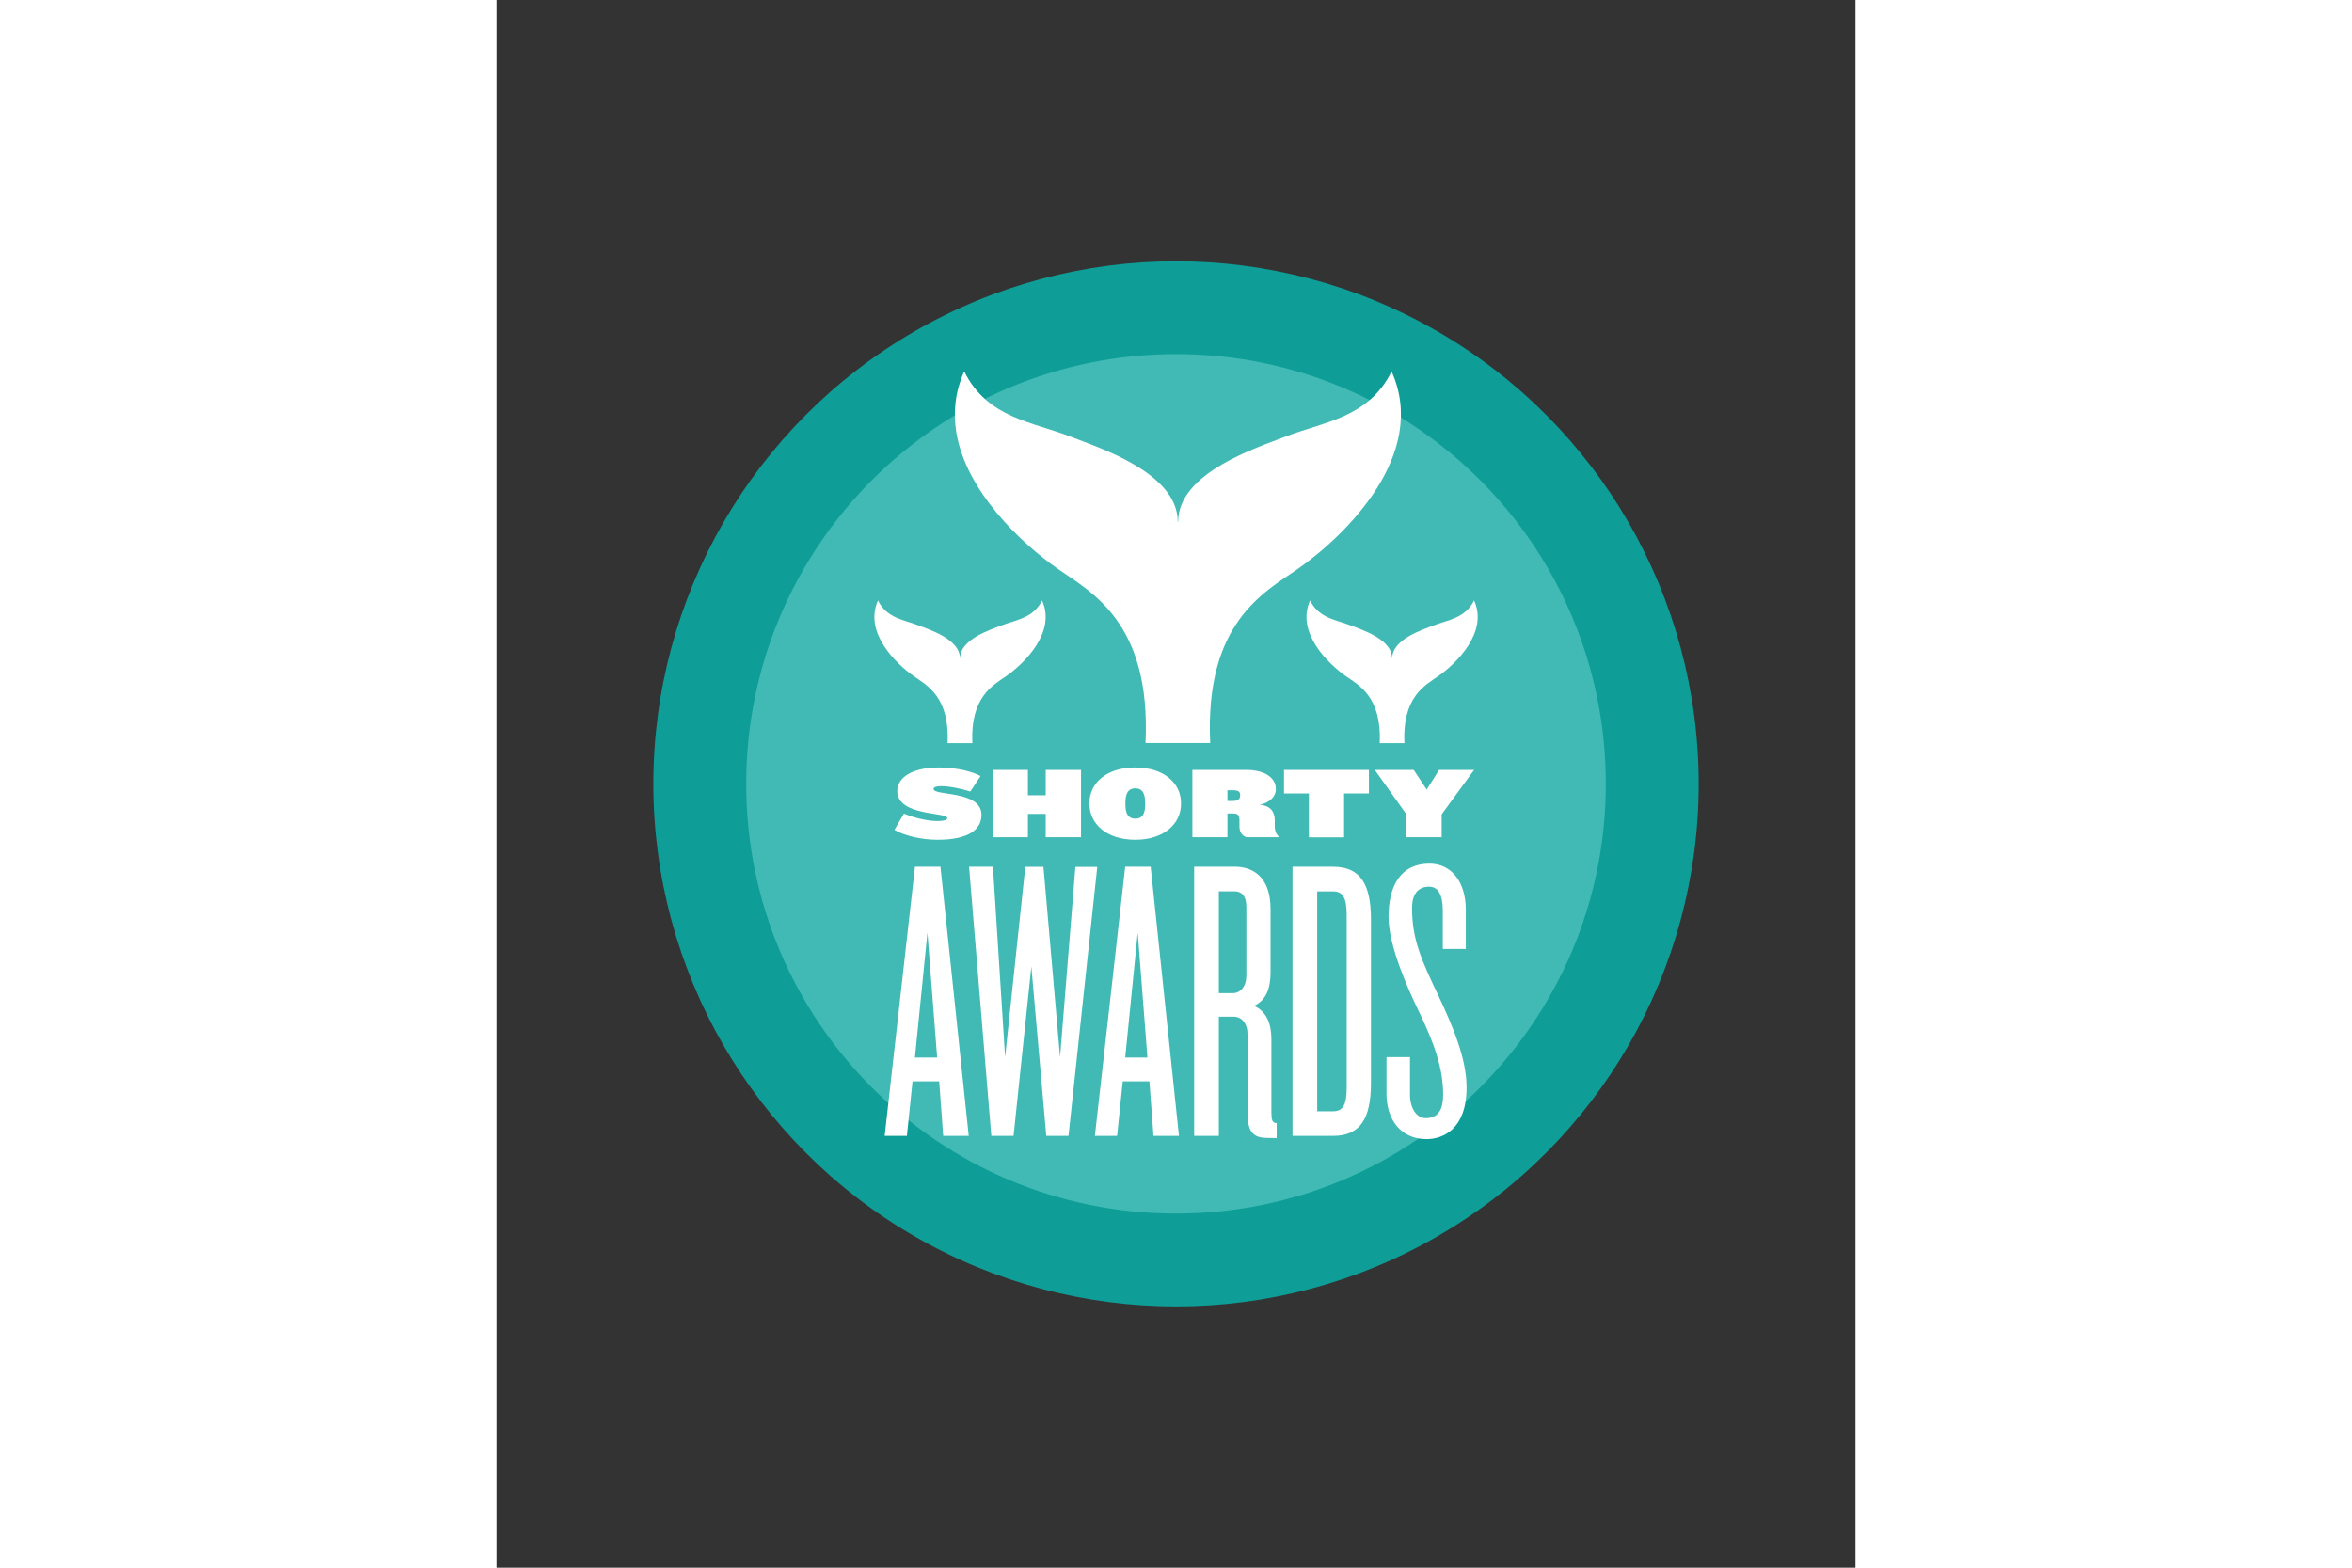
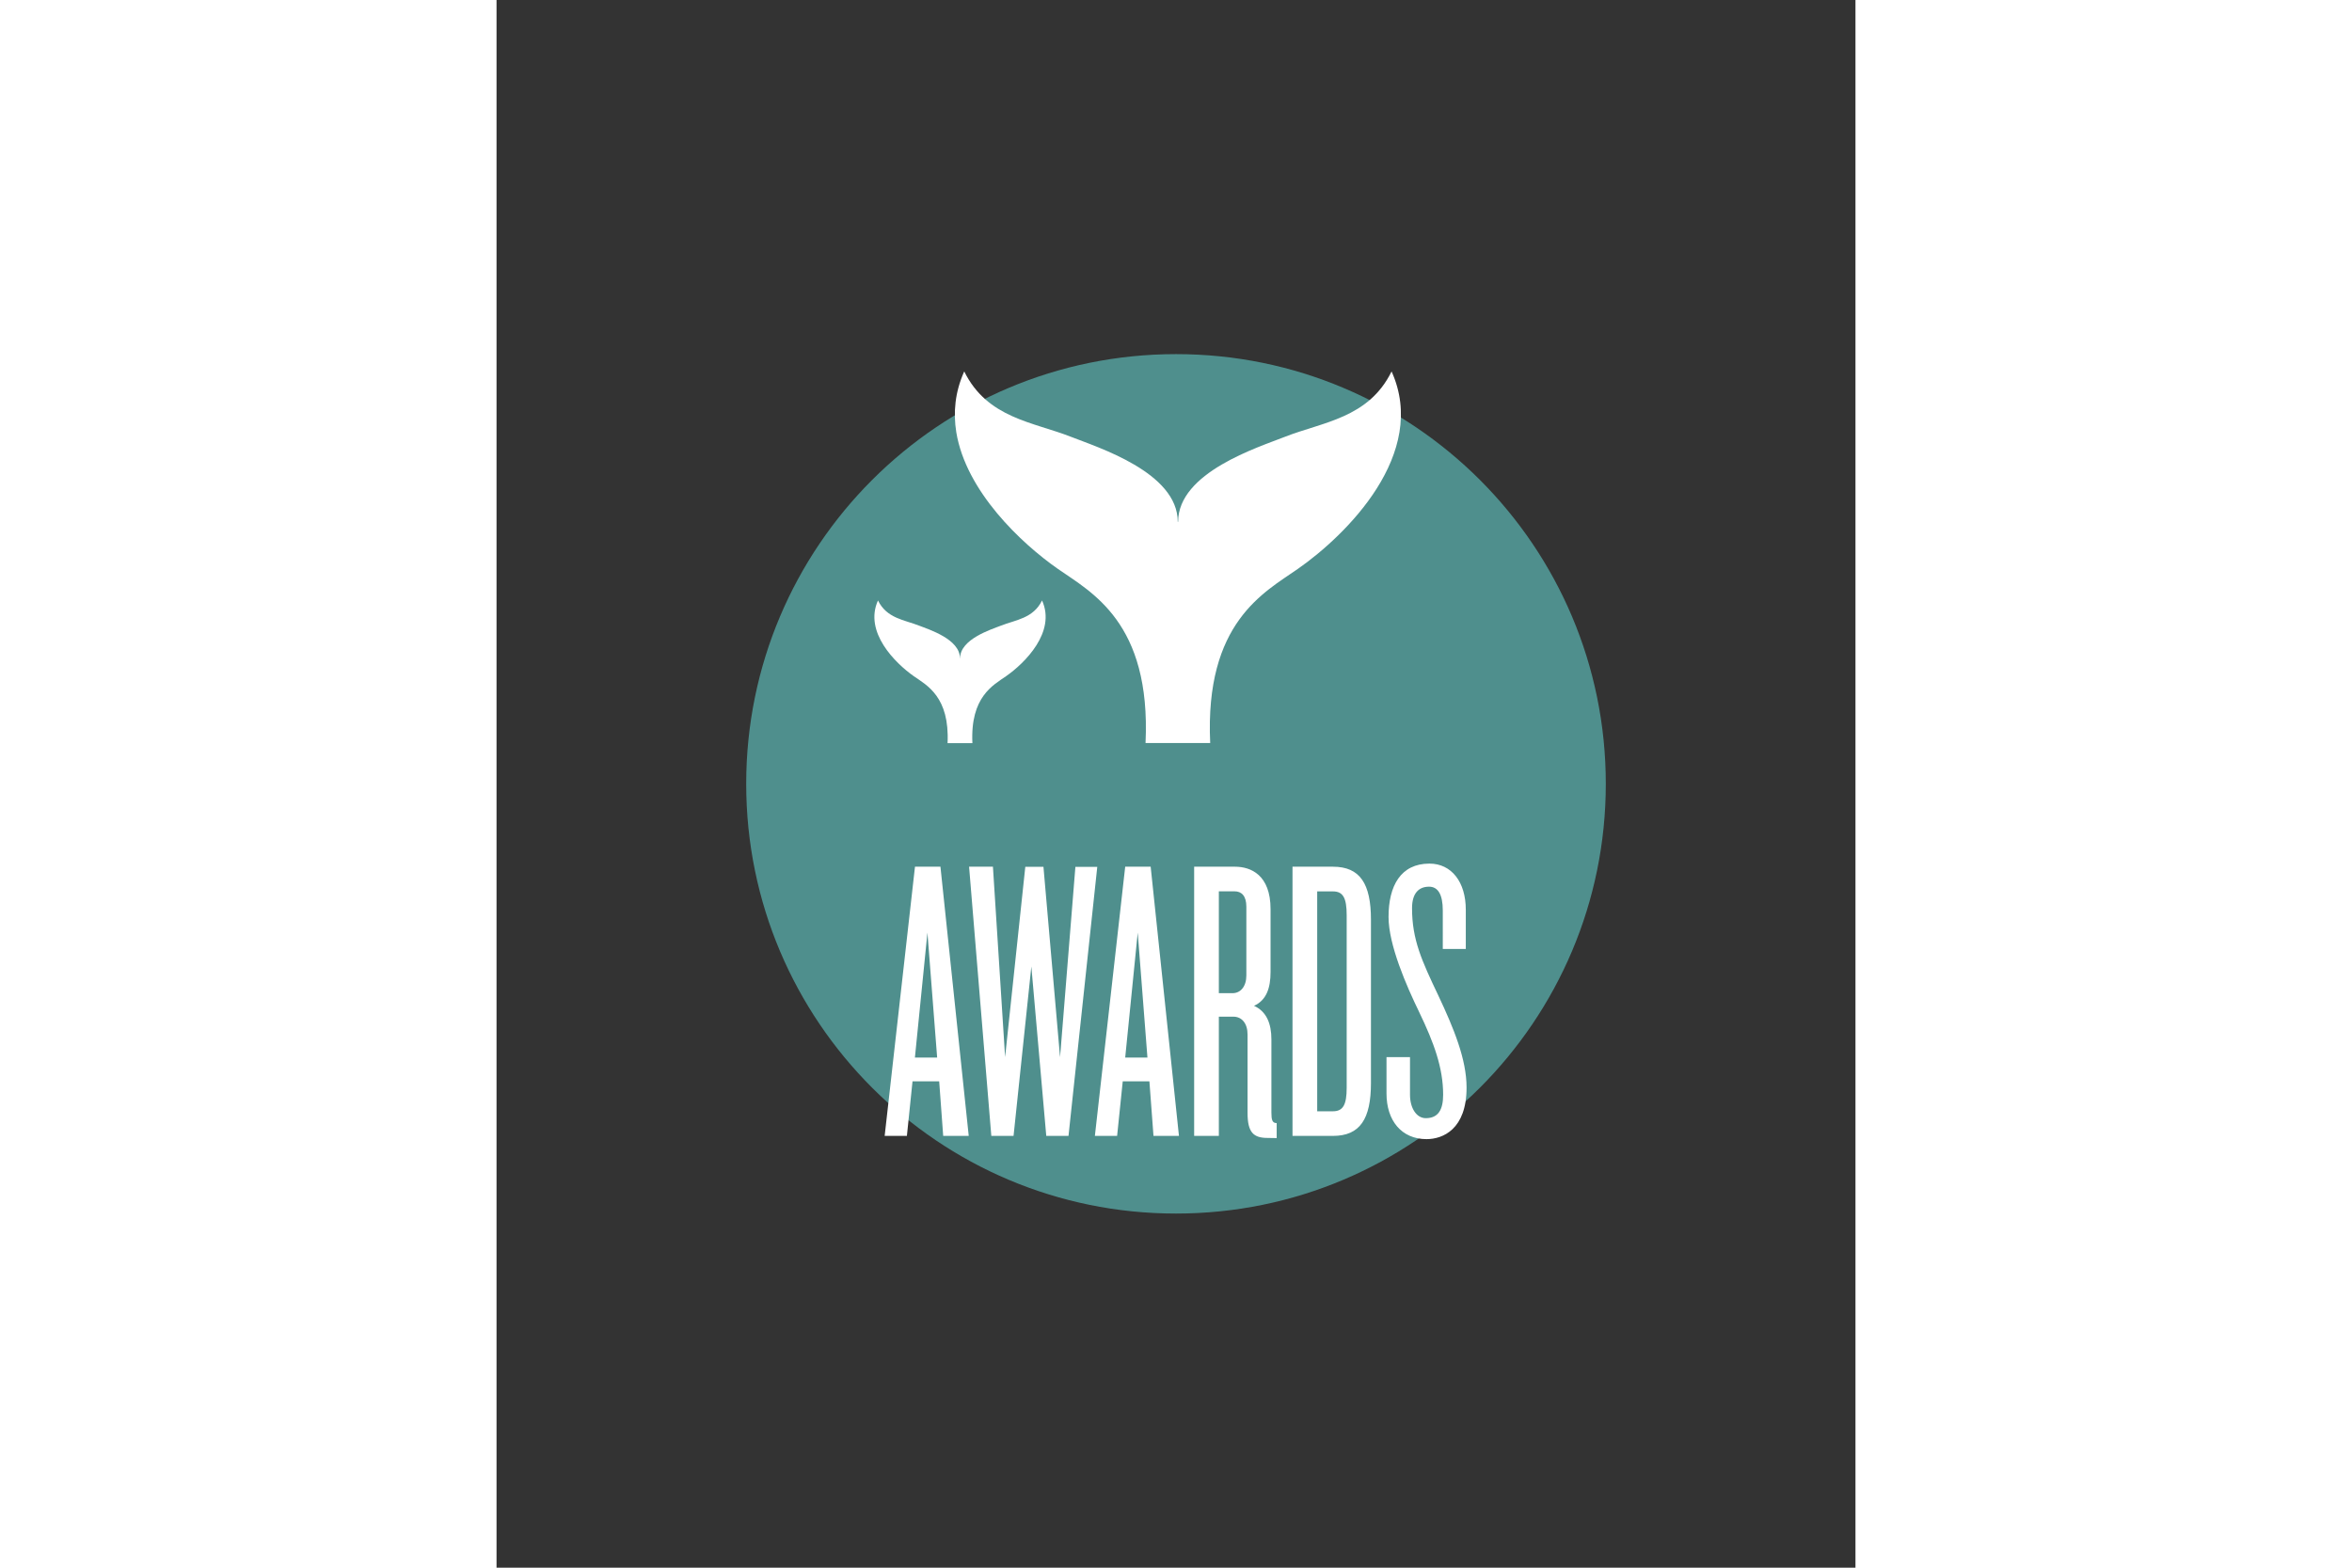
<svg xmlns="http://www.w3.org/2000/svg" height="800" width="1200" viewBox="-22.287 -37.145 193.154 222.87">
  <rect x="-22.287" y="-37.145" width="193.154" height="222.87" fill="#333333" stroke="none" />
-   <circle r="74.29" cy="74.29" cx="74.29" fill="#0E9E97" />
  <path d="M135.38 74.29c0 33.74-27.35 61.09-61.09 61.09S13.2 108.03 13.2 74.29 40.55 13.2 74.29 13.2c33.75-.01 61.09 27.34 61.09 61.09z" fill="#63CDCA" opacity=".6" />
  <path d="M41.2 124.34l-.57-7.76h-3.79l-.8 7.76h-3.16l4.31-38.27h3.62l4.02 38.27zm-2.24-28.9l-1.78 17.76h3.16zm20.05 28.9h-3.16l-2.12-24.08-2.53 24.08h-3.16l-3.16-38.27h3.39L50 113.14l2.87-27.06h2.58l2.36 27.07 2.18-27.06h3.11zm12.08 0l-.58-7.76h-3.79l-.8 7.76h-3.16l4.31-38.27h3.62l4.02 38.27zm-2.24-28.9l-1.78 17.76h3.16zm18.48 29.19c-2.01 0-2.87-.75-2.87-3.56v-11.15c0-1.55-.8-2.53-2.01-2.53h-2.07v16.95h-3.51V86.07h5.8c2.24 0 5.06 1.15 5.06 6.04v8.91c0 2.3-.58 4.02-2.35 4.83 1.78.8 2.47 2.53 2.47 4.77v10.4c0 1.04.12 1.5.75 1.5v2.13zm-3.04-32.87c0-1.55-.69-2.19-1.67-2.19h-2.24v14.48h1.95c1.15 0 1.96-.97 1.96-2.52zm12.31 32.58h-5.75V86.07h5.75c3.85 0 5.4 2.42 5.4 7.53v23.22c0 5.11-1.55 7.52-5.4 7.52zm1.95-31.37c0-2.47-.52-3.39-1.95-3.39h-2.24v31.26h2.24c1.43 0 1.95-.92 1.95-3.33zm11.35 31.83c-3.56 0-5.69-2.64-5.69-6.49v-5.17h3.34v5.35c0 1.9.92 3.33 2.24 3.33 1.78 0 2.47-1.21 2.47-3.33 0-3.85-1.32-7.41-3.39-11.72-1.84-3.79-4.37-9.59-4.37-13.56 0-4.42 1.73-7.58 5.81-7.58 3.16 0 5.17 2.64 5.17 6.55v5.58h-3.27V92.3c0-2.3-.69-3.39-1.95-3.39-1.5 0-2.42.98-2.42 3.05 0 4.48 1.38 7.47 3.73 12.41 2.19 4.65 4.02 9.07 4.02 13.1 0 5.95-3.39 7.33-5.69 7.33zM43.06 24.3c1.38 8.41 9.25 15.81 14.44 19.43 4.75 3.32 13.26 7.6 12.46 24.76h9.19c-.8-17.16 7.71-21.44 12.46-24.76 6.92-4.83 18.6-16.38 13.32-28.07-3.27 6.67-9.83 7.19-15.15 9.29-3.8 1.5-15.19 5.05-15.19 12.09h-.05c0-7.04-11.39-10.59-15.19-12.09-5.32-2.1-11.88-2.62-15.16-9.29-1.32 2.93-1.58 5.84-1.13 8.64m2.29 44.19c-.31-6.58 2.96-8.23 4.78-9.5 2.66-1.85 7.15-6.29 5.12-10.77-1.25 2.56-3.77 2.76-5.82 3.57-1.46.57-5.83 1.94-5.83 4.64h-.02c0-2.7-4.37-4.07-5.83-4.64-2.04-.81-4.56-1-5.82-3.57-2.03 4.49 2.46 8.92 5.11 10.78 1.83 1.27 5.09 2.92 4.78 9.5h3.53z" fill="#FFF" />
-   <path d="M106.76 68.49c-.31-6.58 2.96-8.23 4.79-9.5 2.65-1.85 7.14-6.29 5.11-10.77-1.25 2.56-3.77 2.76-5.81 3.57-1.46.57-5.83 1.94-5.83 4.64H105c0-2.7-4.37-4.07-5.83-4.64-2.04-.81-4.56-1-5.82-3.57-2.03 4.49 2.46 8.92 5.11 10.78 1.82 1.27 5.09 2.92 4.78 9.5h3.52zM40.39 82.24c-2.3 0-4.74-.59-6.12-1.41l1.35-2.31c1.84.76 3.62 1.06 4.83 1.06.84 0 1.33-.16 1.33-.41 0-.92-7.11-.23-7.11-3.88 0-1.82 2.01-3.33 5.93-3.33 2.7 0 4.89.66 5.91 1.22l-1.45 2.2c-1.59-.49-3.09-.76-4.11-.76-.69 0-1.12.12-1.12.4 0 1.02 6.81.16 6.81 3.68 0 2.15-1.94 3.54-6.25 3.54zm15.38-.36v-3.32h-2.53v3.32h-5v-9.57h5v3.6h2.53v-3.6h5.02v9.57zm12.73.36c-4.11 0-6.51-2.3-6.51-5.07V77c0-2.79 2.4-5.04 6.51-5.04 4.1 0 6.5 2.26 6.5 5.04v.17c0 2.77-2.4 5.07-6.5 5.07zm1.4-5.27c0-1.06-.23-2.04-1.39-2.04s-1.41.98-1.41 2.04v.24c0 1.05.24 2.03 1.41 2.03 1.16 0 1.4-.98 1.4-2.03v-.24zm14.56 4.91c-.58 0-1.15-.63-1.15-1.48v-.88c0-.68-.14-1.02-.87-1.02h-.84v3.38h-4.98v-9.57h7.69c2.6 0 4.17 1.14 4.17 2.68v.13c0 .92-.87 1.87-2.28 2.14 1.67.16 2.13 1.14 2.13 2.24v.79c0 .61.14 1.05.52 1.45v.14zm-1.05-5.99c0-.5-.27-.69-1.02-.69h-.79v1.52h.79c.75 0 1.02-.31 1.02-.79zm14.77-.24v6.24h-5v-6.24h-3.54v-3.34h12.07v3.34zm13.87 2.98v3.25h-5v-3.25l-4.5-6.32h5.53l1.84 2.79 1.77-2.79h4.97z" fill="#FFF" />
</svg>